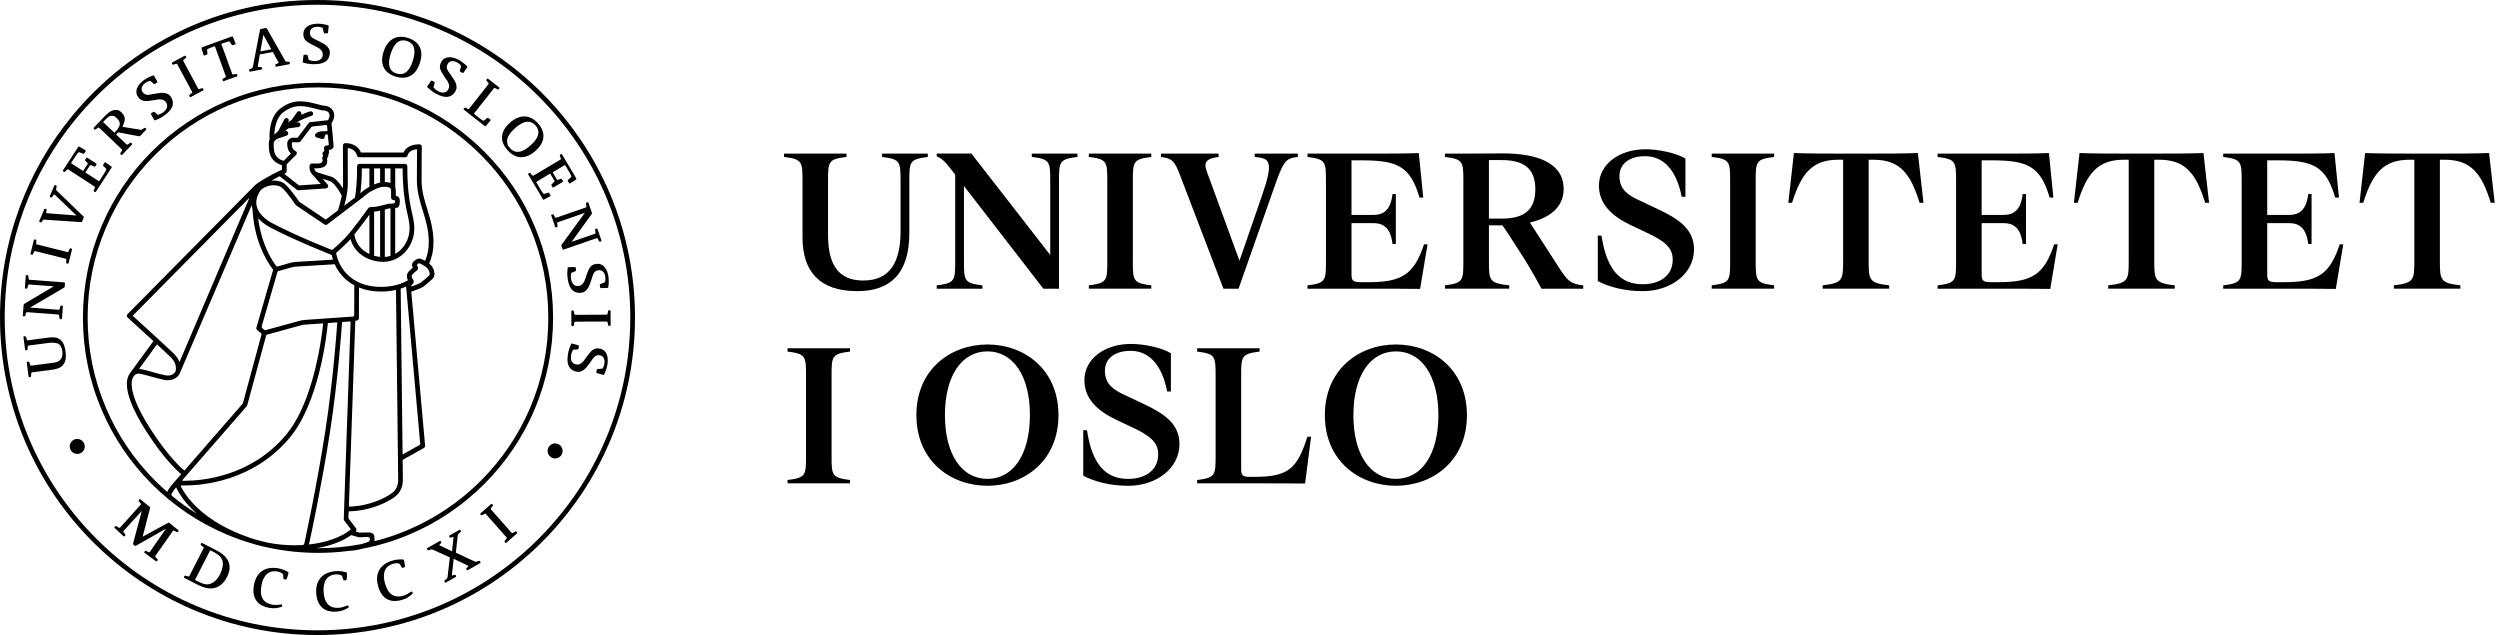
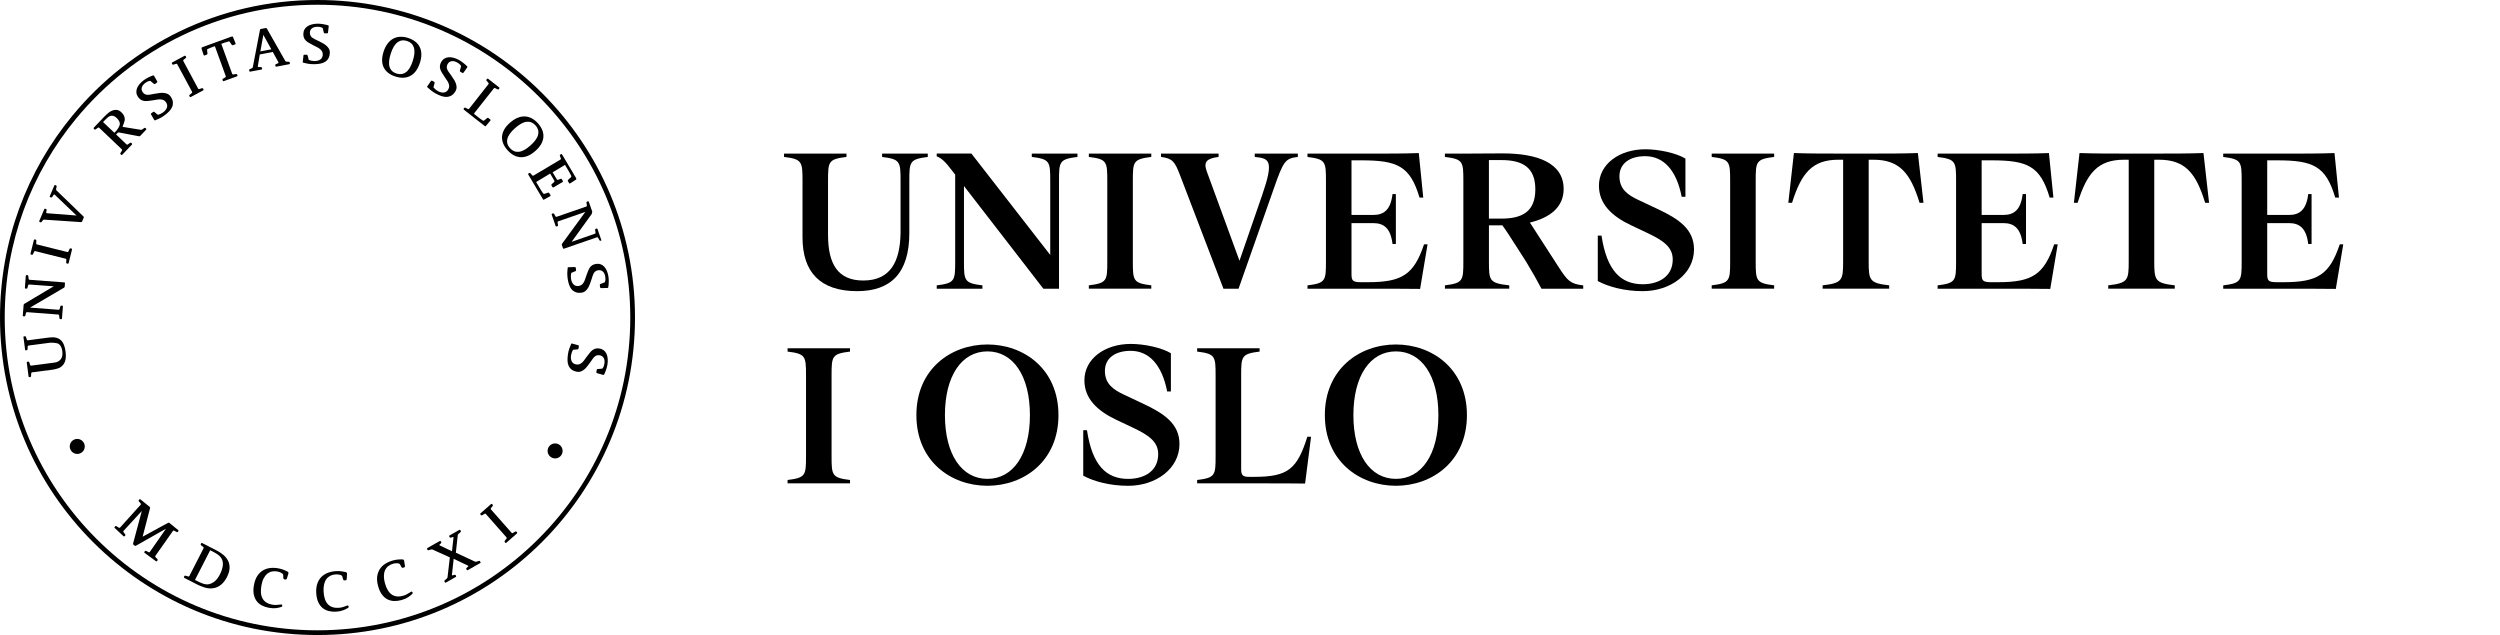
<svg xmlns="http://www.w3.org/2000/svg" id="Layer_1" data-name="Layer 1" version="1.1" viewBox="0 0 911.89 231.63">
  <defs>
    <style>
      .cls-1 {
        fill: #000;
        stroke-width: 0px;
      }
    </style>
  </defs>
  <g id="Segl">
    <g>
      <path class="cls-1" d="M0,115.82c0-27.98,9.92-53.65,26.44-73.67h0C47.68,16.41,79.83,0,115.8,0h0c63.97,0,115.81,51.86,115.82,115.82h0c0,63.95-51.85,115.81-115.82,115.81h0c-63.95,0-115.8-51.85-115.8-115.81h0ZM1.72,115.82c0,31.51,12.77,60.02,33.42,80.67h0c20.65,20.65,49.16,33.42,80.66,33.42h0c31.51,0,60.03-12.77,80.68-33.42h0c20.65-20.65,33.42-49.16,33.42-80.67h0c0-31.5-12.77-60.02-33.42-80.67h0C175.83,14.5,147.31,1.73,115.8,1.73h0C80.36,1.73,48.7,17.89,27.77,43.25h0C11.49,62.98,1.72,88.26,1.72,115.82h0Z" />
      <g>
        <path class="cls-1" d="M25.44,162.8c.02-1.51,1.26-2.72,2.77-2.7,1.51.02,2.73,1.26,2.71,2.77-.02,1.52-1.26,2.73-2.77,2.71-1.51-.02-2.72-1.26-2.71-2.78Z" />
        <path class="cls-1" d="M199.74,164.44c.02-1.51,1.26-2.72,2.77-2.7,1.51.02,2.73,1.26,2.71,2.77-.02,1.51-1.26,2.73-2.77,2.71-1.51-.03-2.73-1.27-2.71-2.78Z" />
      </g>
-       <path class="cls-1" d="M195.02,82.55c-4.33-10.22-10.51-19.39-18.39-27.27-7.87-7.86-17.04-14.05-27.25-18.37-10.57-4.46-21.81-6.72-33.37-6.72s-22.81,2.26-33.39,6.72c-10.21,4.32-19.37,10.52-27.26,18.37-7.87,7.88-14.05,17.04-18.36,27.27-4.48,10.56-6.75,21.8-6.75,33.36s2.27,22.83,6.75,33.39c4.31,10.2,10.49,19.38,18.36,27.25,7.88,7.87,17.04,14.06,27.26,18.38,3.2,1.36,6.46,2.5,9.77,3.45.03.01.06.02.09.03,1.66.52,3.35.93,5.05,1.27,6.03,1.32,12.2,1.99,18.48,1.99,3.82,0,7.61-.25,11.35-.74h.03c2.18-.13,3.72-.46,4.73-.77,5.9-1.12,11.68-2.86,17.26-5.22,10.21-4.32,19.38-10.51,27.25-18.38l-.61-.61.61.61c7.88-7.87,14.05-17.05,18.38-27.25,4.46-10.56,6.73-21.8,6.73-33.39s-2.26-22.8-6.72-33.37ZM62.81,180.96c-.13-.11-.35-.47-.24-.75.05-.11.11-.24.18-.36.37-.69.97-1.49,1.48-2.1.89,1.92,3.04,5.63,7.58,9.64-3.14-1.94-6.14-4.08-9-6.43ZM62.1,130.12c1.76,1.72,2.07,3.21,2.08,4.22,0,.41-.06.73-.11.95-.03.11-.05.19-.07.24,0,.01-.01.02-.01.03-.08.12-.77,1.42-2.74,1.42-.3,0-.65-.03-1.03-.11-3.33-.65-6.63-1.94-9.35-2.28-.04-.01-.1,0-.15-.01l6.54-8.97c2.14,1.97,3.99,3.69,4.84,4.51ZM48.4,115.17l42.62-43.1-25.55,59.99c-.38-1-1.05-2.1-2.17-3.18-2.39-2.32-12.24-11.29-14.9-13.71ZM59.88,138.56c.48.09.94.14,1.36.14,1.52.01,2.62-.57,3.3-1.16s.96-1.17.99-1.24h0v-.02s.01-.02.02-.05l.05-.11,26.21-61.3c.06.41.18,1.2.29,1.58.41,6.88,1.99,11.71,3.65,15.41.96,2.14,1.94,3.78,2.7,4.93.38.58.71,1.04.96,1.37.08.11.16.21.22.29l-6.11,21.11c-.1.33.02.7.29.91l1.46,1.16s.18.17.1.49c-.09.32-6.8,25.1-6.8,25.1l-21.32,24.48c-1.58-1.31-6.2-5.59-12.32-15.1-5.33-8.27-6.92-13.49-6.91-16.46,0-1.48.37-2.38.81-2.94l.02-.02.02-.03s.05-.07.08-.1c.49-.54,1.09-.73,1.54-.73.06,0,.11,0,.16.01,2.37.3,5.72,1.58,9.23,2.28ZM105.09,48.34c-.15-.44-.62-.68-1.06-.54.38-.34.75-.66,1.11-.97l3.7-.48c.47-.06.8-.5.74-.97s-.49-.8-.97-.74l-.56.08c1.16-.68,2.34-1.23,3.32-1.63.66-.27,1.22-.48,1.62-.62.4-.13.61-.2.62-.2.46-.13.72-.61.58-1.07-.14-.45-.62-.71-1.07-.58-.03.01-1.47.43-3.33,1.28.27-.39.18-.92-.21-1.2-.39-.27-.93-.18-1.2.21l-1.98,2.81c-.18.12-.36.23-.53.35-.25.18-.53.39-.83.63l.2-.39c.22-.42.05-.94-.37-1.16-.42-.22-.94-.05-1.16.37l-2.17,4.22c-.54.5-1.04.97-1.47,1.38.07-2.25.67-6.22,3.2-8.11,2.48-1.9,4.54-2.31,6.26-2.31,1.01,0,1.9.15,2.69.27.37.05,1.7.37,2.85.66,1.16.3,2.21.57,2.21.58l.22.03c1.27.01,1.9.33,2.24.67.34.34.47.8.48,1.31.01.43-.18.92-.39,1.29-.08.14-.15.24-.21.34l-6.43.71c-.23.03-.45.15-.59.33l-4.05,5.34h-1.98s-.18.03-.18.03c-.08.02-.44.1-.84.43-.41.32-.81.97-.79,1.8-.01,1.61.55,2.71,1.16,3.35.06.07.13.13.19.19l-2.64,2.64c-.41-.11-1.08-.34-1.7-.78-.8-.56-1.53-1.39-1.77-2.84-.13-.84-.18-1.53-.18-2.08,0-.58.05-1,.11-1.3.01-.01.02-.01.03-.02,0,0,.39-.38.99-.96l3.64-1.24c.41-.17.65-.66.5-1.11ZM118.26,54.92s.01.27-.21.4c-.23.13-.38.35-.43.61-.04.26.07.5.21.71.03.05.04.16-.02.27-.06.1-.17.3-.17.3-.12.21-.15.46-.07.69v.03c.04.1.1.38.1.68,0,.17-.13.65-.47.79-.32.14-.86.25-1.58.27l-1.82-.04c-.42-.01-.79.29-.86.7-.01.04-.05.27-.05.63,0,.47.07,1.18.45,1.9.14.28.35.55.6.8,0,0,0,.01.01.01h0l3.06,3.43-7.94.54-5.41-4.23c.27-.13.42-.21.42-.21.29-.14.48-.44.48-.77v-2.5l3.47-3.48c.21-.21.3-.53.23-.82-.08-.3-.3-.53-.59-.61h0c-.16-.11-1.2-.44-1.23-2.57.01-.35.1-.39.17-.48.03-.02.06-.04.08-.06l2.26-.02c.27,0,.52-.13.68-.34,0,0,3.61-4.78,3.86-5.08.25-.31.63-.34.63-.34l4.89-.53s.25-.01.29.29c.04.45.09,1,.15,1.6.01.25-.15.34-.25.35-.62.02-1.27.04-1.96.06-.72.03-1.51.36-2.03.8-.39.32-.4.93-.04,1.28.2.19.63.26,1.1.4.59.18,1.25.4,1.58.3.42-.14.58-.51.61-.92.03-.45.3-.77.76-.77.19,0,.31.16.33.32.09.86.24,1.94.3,2.56.03.3.05.58.07.82.01.31-.26.33-.4.35-.29.04-.51.04-.51.05-.23.01-.45.11-.6.29-.16.17-.23.4-.22.63l.07.91ZM108.28,69.22c.15.12.34.18.53.18h.06l10.02-.68c.33-.02.62-.23.74-.54.13-.3.06-.65-.15-.9l-1.8-2.02c1.05.32,1.95.6,2.65.81.54.14,1.52,1,2.35,2.13.79,1.03,1.51,2.25,1.99,3.24-.35,1.78-.86,3.53-1.4,5.29l-4.44,3.37-9.67-6.51c-.49-.72-2.74-4-4.9-6.17-1.15-1.13-2.77-1.58-4.39-1.58-.3,0-.6.02-.9.05.42-.23.85-.46,1.26-.68.63-.33,1.24-.65,1.77-.93l6.28,4.94ZM99.85,67.57c1.32,0,2.49.38,3.18,1.07,1.12,1.12,2.33,2.64,3.24,3.88.92,1.24,1.54,2.17,1.54,2.18.06.1.14.18.24.24l10.32,6.95c.31.21.71.2,1-.03l13.14-9.99.06-.05s.29-.26.67-.58c.38-.32.86-.7,1.15-.88.68-.45,3.58-2.17,5.43-2.22.16-.01.32-.01.47-.01.89-.01,1.54.15,1.87.37.31.22.45.4.48,1.05,0,1.05.02,2.6.02,2.6,0,.42.3.7.71.77.32,0,.76.09.76.59,0,.57-.39.65-.57.68-.31.04-.61.08-.73.09h-.81l-.22.03s-1.11.29-2.3.57c-.59.14-1.21.29-1.71.39-.25.05-.47.1-.64.13-.08.01-.15.02-.2.03-.05.01-.06,0-.06.01-.76,0-1.94.13-1.96.13-.24.03-.47.16-.61.36,0,.01-1.46,2.07-3.28,4.5s-4.03,5.25-5.44,6.66-2.68,2.58-3.53,3.32c-.26.23-.49.42-.68.58-.1.08-.33.19-.58.09-1.26-.52-3.95-1.6-7.19-2.98-4.52-1.93-10.12-4.44-14.36-6.71-.84-.43-2.34-1.35-3.58-2.66-.13-.14-.26-.29-.39-.44-.04-.05-.08-.1-.12-.14-.1-.12-.19-.24-.28-.35-.07-.09-.13-.19-.2-.28-.06-.08-.11-.16-.16-.25-.06-.09-.12-.19-.18-.29-.02-.04-.04-.08-.07-.12-.12-.21-.22-.42-.31-.64-.01-.03-.03-.06-.04-.09-.05-.13-.1-.26-.14-.39h0c-.08-.24-.14-.48-.19-.72-.02-.1-.04-.21-.06-.31-.01-.08-.02-.16-.03-.24-.02-.2-.04-.4-.04-.61,0-.14.01-.27.02-.41.01-.11.02-.23.04-.35v-.06c.04-.28.1-.56.18-.85h0c.05-.17.1-.35.17-.53,0-.01.01-.02.01-.03.06-.16.13-.34.2-.51.01-.02.02-.05.03-.07.07-.16.15-.32.24-.48.02-.03.04-.07.06-.11.11-.19.22-.39.34-.59h0c.78-1.33,3.03-2.32,5.09-2.3ZM126.83,54.44c0-.38.13-.44.2-.43,1.31.21,2.03.78,2.49,1.32.28.34.45.69.55.94.05.13.08.23.1.3.01.03.01.06.02.07h0c.07.41.43.72.85.72h16.8c.43,0,.79-.31.85-.73.02-.08.15-.63.69-1.14.45-.42,1.19-.88,2.53-1.05.18-.04.21.14.21.3,0,1.78-.06,5.49-.06,10.87,0,4.38,1.13,7.92,2.21,11.42,1.09,3.51,2.13,6.98,2.13,11.42,0,2.37-.45,4.64-1.33,6.7-.77-.43-1.42-.69-1.78-.79-.12-.03-.24-.05-.36-.05-.68.03-1.12.33-1.55.63-.42.34-.75.58-.99,1.12-.07.18-.1.36-.1.53.01.47.17.79.29,1.04-.18.15-.39.32-.6.51-.28.25-.57.52-.82.81s-.48.56-.62.98c-.08.26-.13.53-.13.81,0,.53.15,1.01.39,1.5-2.61,1.51-5.88,2.4-9.82,2.41-5.75,0-9.86-1.98-12.6-4.84-2.03-2.14-3.29-4.8-3.8-7.56.85-.72,2.34-2.03,4.23-3.92.32-.32.67-.7,1.04-1.12.61,2.16,1.82,3.96,3.4,5.3,2.21,1.88,5.1,2.89,8.09,2.98.05.01.11.02.16.02.02,0,.05,0,.07-.01.07,0,.14.01.21.01,6.47-.02,11.32-5.75,11.33-12.09,0-2.85-.67-4.84-1.29-7.91-.63-3.08-1.25-7.36-1.25-14.89,0-.23-.09-.45-.25-.61-.16-.16-.38-.25-.61-.25h-16.59c-.23,0-.45.09-.61.25-.16.16-.25.38-.25.61,0,5.39-.35,8.86-.79,11.44l-3.9,2.96c.31-1.12.59-2.26.81-3.42.02-.05.02-.1.03-.15.28-1.5.45-3.04.46-4.63,0-5.7-.02-10.22-.04-12.38ZM150.75,102.11c-.47-.66-.62-1.1-.61-1.39,0-.1.01-.19.05-.3h0c.07-.16.58-.71,1.04-1.1.46-.41.88-.72.88-.72.24-.15.4-.54.38-.77-.01-.34-.1-.46-.16-.6-.06-.12-.12-.23-.17-.32-.06-.13-.1-.42.16-.67.29-.3.71-.18.79-.14.32.13.84.37,1.35.67.75.44,1.51,1.05,1.78,1.57.28.48.51,1.12.5,1.55,0,.29-.12.5-.26.66-.28.32-2.81,2.44-3.07,2.6-.27.19-1.35.65-2.27.99-.27.1-.53.19-.76.28-.32.13-.37-.08-.37-.08,0,0-.06-.19.06-.31.15-.12.29-.25.43-.4.15-.2.38-.39.41-.93.03-.18-.03-.41-.16-.59ZM153.28,161.9s.03.25-.17.37c-.2.11-6.26,3.51-6.26,3.51l-.7-60.5c.69-.22,1.35-.48,1.98-.77l5.15,57.39ZM125.55,189.87s2.23,2.89,2.32,3.02c.09.13.02.28-.04.33-3.38,2.76-8.86,4.69-15.13,5.38.99-4.55,4.79-22.48,7.62-40.74,2.91-18.82,4.2-36.69,4.45-40.41,0,0,2.26-.15,2.66-.19.39-.04.44.19.44.43-.01.24-2.48,71.6-2.48,71.6-.02.23.04.42.16.58ZM95.51,118.85s5.6-19.36,5.68-19.62c.07-.26.33-.33.33-.33,0,0,4.1-1.15,4.75-1.36s1.73-.29,1.73-.29l14.09-.86c.74,1.65,1.75,3.21,3.05,4.58,1.14,1.21,2.51,2.26,4.09,3.11,0,0-.03,10.72-.03,10.92s-.1.43-.55.47c-.45.04-14.17.99-17.59,1.24-.49.03-1.07.12-1.59.26-.52.15-12.47,3.42-12.47,3.42,0,0-.41.06-.61-.09-.2-.16-.31-.25-.68-.54-.37-.3-.2-.91-.2-.91ZM100.81,97.11c-1.36-1.87-5.32-7.41-6.66-17.52.09.11.19.21.28.31,1.43,1.5,3.06,2.5,4.03,3,8.63,4.62,22.48,10.08,22.5,10.09.01,0,.02,0,.03.01.12.58.28,1.14.47,1.71l-13,.79s-1.53.07-2.63.38c-1.33.37-4.37,1.24-4.57,1.31-.26.07-.41-.02-.45-.08ZM129.6,117.03l.63-.13c.4-.08.69-.44.69-.84l.03-11.17c2.3.93,4.97,1.46,8.01,1.46h.03c1.95,0,3.77-.22,5.45-.6l.8,69.21v.21c.01.71-.18,3.19-2.21,4.65-2.52,1.84-8.16,4.77-15.78,4.97l2.35-67.76ZM129.26,85.51c2.01-2.47,4.23-5.5,5.48-7.22v14.37c-.86-.4-1.66-.9-2.36-1.5-1.63-1.39-2.77-3.26-3.12-5.65ZM136.46,93.29v-16.13c.15-.01.3-.01.42-.01.35-.01.71-.09,1.26-.2.16-.04.33-.07.51-.11v16.86c-.75-.08-1.48-.21-2.19-.41ZM140.37,93.72v-17.3c.79-.19,1.48-.37,1.74-.43h.32v17.35c-.66.21-1.34.34-2.06.38ZM145.72,72.51c-.1-.31-.29-.77-.88-.97-.15-.04-.32-.09-.47-.12,0-.54-.01-1.3-.01-1.89.01-.41-.06-.81-.2-1.17v-6.93h2.7c.04,7.1.67,11.32,1.28,14.38.65,3.19,1.26,5.02,1.25,7.57,0,2.74-1.05,5.35-2.79,7.26-.71.79-1.54,1.45-2.45,1.96v-16.75c.06-.01.13-.02.18-.02.08-.01.16-.02.21-.02h.07c.32,0,.55-.16.66-.27.37-.41.36-.65.46-.98.07-.32.1-.68.11-1.04,0-.35-.02-.67-.12-1.01ZM142.43,61.43v5.29c-.62-.23-1.31-.31-2.06-.32v-4.97h2.06ZM138.65,61.43v5.14c-.75.16-1.5.42-2.19.72v-5.86h2.19ZM134.74,61.43v6.72c-.58.32-1.02.6-1.27.75-.78.49-1.83,1.43-2.03,1.61h0c.3-2.29.52-5.18.55-9.08h2.75ZM66.57,175.07c.22-.25,23.43-26.9,23.43-26.9.09-.1.15-.21.18-.34,0,0,6.87-25.35,6.92-25.52.05-.18.23-.23.23-.23,0,0,12.18-3.33,12.64-3.47.47-.13,1.14-.19,1.14-.19l6.76-.47c-.08.79-.22,2.06-.44,3.69-1.15,8.57-4.66,27.05-13.22,37.12-12.75,15.07-30.4,16.61-37.01,16.61h-.42c-.26,0-.43-.05-.21-.3ZM66.15,177.07c.31.01.66.01,1.04.01,6.84,0,25.05-1.57,38.32-17.21,10.92-12.97,13.66-37.71,14.09-42.04l3.42-.24c-.12,1.77-.42,5.97-.96,11.64-.71,7.61-1.83,17.85-3.46,28.38s-3.59,20.97-5.14,28.77c-1.15,5.77-2.07,10.09-2.47,11.95-.04.17-.25.48-.65.48-.95,0-1.9.09-2.87.08-3.14,0-6.39-.29-9.59-.91-1.68-.37-3.34-.78-4.99-1.26-11.87-3.74-18.76-9.03-22.69-13.31-1.97-2.15-3.2-4.06-3.93-5.42-.12-.22-.22-.42-.31-.61-.09-.19.02-.31.19-.31ZM115.64,199.93c4.92-.85,9.27-2.46,12.45-4.75l2.71.78c.1.03.2.04.3.04,0,0,2.52-.14,2.73-.15.72-.04,1.04.38,1.04.53s.02.34.02.34c0,0,.03.45-.26.74-.27.27-2.21.8-2.92,1.03-5.14.97-10.38,1.47-15.7,1.47-.12-.02-.25-.03-.37-.03ZM193.43,148.62c-4.25,10-10.29,18.98-18.02,26.71-7.72,7.71-16.7,13.77-26.7,18.01-3.94,1.67-7.97,3.02-12.07,4.05l-.1-1.67c0-1.01-1.14-1.51-1.77-1.51l-3.61.06s-1.11-.27-1.25-.31-.1-.18-.08-.21c.25-.31.27-.75.02-1.07l-2.76-3.6.09-2.56c8.1-.2,14.07-3.27,16.85-5.3,2.74-2.03,2.91-5.12,2.92-6.04,0-.13,0-.22-.01-.26l-.08-7.18s.05-.02.08-.03h0l7.68-4.31c.3-.17.46-.49.44-.83l-5.04-56.18c.22-.07.93-.32,1.74-.62.98-.38,2.02-.78,2.63-1.18.55-.39,2.86-2.33,3.42-2.91.49-.52.67-1.19.67-1.78-.01-.92-.36-1.75-.72-2.4-.32-.55-.75-1-1.23-1.39,1.06-2.36,1.6-4.97,1.59-7.67,0-4.71-1.13-8.42-2.21-11.93-1.09-3.51-2.14-6.83-2.14-10.91,0-7.57.08-12.07.08-12.08,0-.23-.09-.45-.25-.62-.16-.17-.38-.26-.61-.26-2.54-.01-4.12.83-4.99,1.77-.41.44-.65.87-.81,1.23h-15.54c-.15-.39-.41-.89-.83-1.4-.84-1.04-2.42-2.04-4.88-2.03-.23,0-.45.09-.61.26-.16.16-.25.38-.25.61,0,.01.05,5.71.05,13.7,0,.63-.03,1.25-.08,1.87-.32-.5-.66-1-1.02-1.48-.96-1.23-1.97-2.32-3.22-2.73-1.12-.34-2.79-.86-4.75-1.46-.72-.23-1.01-.55-1.22-.92-.12-.21-.18-.45-.22-.67l.95.02h.05c.86-.03,1.59-.14,2.22-.4.62-.25,1.18-.71,1.39-1.4.11-.35.14-.69.14-.99,0-.34-.04-.63-.09-.85l.41-.72c.13-.23.15-.51.05-.75.19-.17.29-.43.27-.69l-.06-.88s.08-.02.13-.02c.26-.05.53-.11.82-.24.14-.07.29-.15.45-.31.16-.15.33-.44.33-.77,0-.23-.05-.78-.13-1.65-.19-2.12-.52-5.72-.63-6.84.35-.47.96-1.44.98-2.71,0-.81-.23-1.77-.98-2.52-.72-.73-1.85-1.16-3.35-1.18-.67-.18-4.14-1.1-5.15-1.25-.75-.11-1.75-.28-2.93-.28-2.01-.01-4.55.53-7.31,2.67-3.57,2.81-3.86,7.84-3.88,10.07,0,.43.01.77.03.96-.12.36-.3,1.1-.3,2.28,0,.65.05,1.43.2,2.35.35,2.23,1.73,3.58,2.95,4.28.62.36,1.2.57,1.64.7v1.64c-.68.34-4.97,2.23-9.1,5.07-.09.08-.43.27-.75.64-.01.01-.02.01-.03.02l-46.43,46.95c-.16.16-.25.39-.25.63.01.23.11.46.28.61.01.01,3.2,2.91,6.74,6.15.88.81,1.79,1.63,2.67,2.44l-8.51,11.67c-.72.91-1.18,2.24-1.17,4,.01,3.56,1.77,8.97,7.18,17.4,6.17,9.59,10.89,14.01,12.64,15.46l-2.25,2.58c-.08.08-.8.84-1.54,1.83-.39.51-.78,1.08-1.09,1.66-.08.14-.15.28-.21.43-1.52-1.32-3-2.69-4.44-4.13-7.71-7.72-13.77-16.7-17.99-26.71-4.39-10.34-6.61-21.35-6.61-32.71s2.22-22.33,6.61-32.69c4.23-10.02,10.28-19,17.99-26.72,7.73-7.71,16.7-13.77,26.71-18.01,10.37-4.37,21.36-6.59,32.71-6.59s22.34,2.21,32.7,6.59c10.01,4.24,18.99,10.3,26.7,18.01s13.77,16.7,18.02,26.72c4.37,10.36,6.59,21.36,6.59,32.69.03,11.37-2.19,22.38-6.56,32.72Z" />
      <g>
        <path class="cls-1" d="M17.79,123.12c.99-.13,1.84-.12,2.54.03.71.15,1.31.44,1.8.87s.88,1.01,1.17,1.73c.29.71.5,1.58.63,2.59.11.86.12,1.67.04,2.4-.09.73-.31,1.38-.66,1.94s-.83,1.02-1.45,1.39c-.62.36-2.09.67-2.09.67-.14.03-.37.07-.51.09l-7.6.99c-.14.02-.26.15-.27.29l-.06,1.12c-.01.14-.13.28-.27.3l-.34.04c-.14.02-.27-.08-.29-.22l-.67-5.12c-.02-.14.08-.27.23-.29l.33-.04c.14-.02.29.08.34.21l.35,1.05c.04.14.2.23.34.21l8.5-1.11c1.04-.14,1.82-.55,2.34-1.26.52-.7.7-1.67.54-2.89-.17-1.27-.6-2.15-1.3-2.64-.7-.49-2.81-.48-2.81-.48-.14,0-.38.02-.52.04l-7.72,1.01c-.14.02-.27.15-.27.29l-.07,1.12c-.01.15-.13.28-.27.3l-.33.04c-.14.02-.27-.08-.29-.23l-.6-4.59c-.02-.14.08-.27.22-.29l.34-.04c.14-.02.29.08.34.21l.35,1.07c.04.13.2.23.34.21l7.65-1.01Z" />
        <path class="cls-1" d="M8.62,111.22c0-.14.12-.32.24-.39l10.73-6.4-8.98-.66c-.14-.01-.29.09-.33.23l-.29,1.06c-.04.14-.19.24-.33.23l-.34-.02c-.14-.01-.25-.14-.24-.28l.33-4.41c.01-.14.14-.25.28-.24l.34.03c.14.01.27.14.29.28l.13,1.12c.02.14.15.27.29.28l12.72.96c.14.01.25.14.24.28l-.1,1.25c-.01.14-.12.32-.24.39l-12.4,7.27,10.45.79c.14.01.29-.09.33-.23l.29-1.06c.04-.14.18-.24.33-.23l.34.02c.14.01.25.13.24.28l-.34,4.42c-.01.14-.14.25-.28.24l-.34-.03c-.14-.01-.27-.14-.29-.28l-.13-1.11c-.02-.14-.15-.27-.29-.28l-11.43-.87c-.14-.01-.29.09-.33.23l-.29,1.08c-.04.14-.18.24-.33.23l-.34-.02c-.14-.01-.25-.14-.24-.28l.31-3.88Z" />
        <path class="cls-1" d="M13.02,87.4c.14.04.25.18.24.32l-.06,1.1c-.01.14.1.29.24.33l11.13,2.78c.14.04.3-.04.36-.17l.46-1c.06-.13.22-.21.36-.17l.33.08c.14.04.23.18.19.32l-1.25,5.01c-.04.14-.18.22-.31.19l-.33-.08c-.14-.03-.25-.18-.24-.32l.06-1.1c.01-.14-.1-.29-.24-.32l-11.13-2.78c-.14-.04-.3.04-.36.17l-.47,1c-.06.13-.22.21-.36.17l-.33-.09c-.14-.03-.22-.17-.19-.31l1.25-5.01c.04-.14.18-.22.32-.19l.33.07Z" />
        <path class="cls-1" d="M30.46,78.96c.1.1.14.29.08.42l-.6,1.42c-.06.13-.22.23-.36.22l-13.51-.91c-.14-.01-.33.08-.41.19l-.5.68c-.09.12-.26.17-.39.11l-.31-.13c-.13-.05-.19-.21-.14-.34l1.85-4.35c.06-.13.21-.19.34-.14l.31.13c.13.05.22.22.19.36l-.16.87c-.02.14.07.26.21.28l10.85.84-7.97-7.62c-.1-.1-.25-.08-.34.04l-.6.88c-.08.12-.25.17-.39.12l-.31-.13c-.13-.06-.19-.21-.14-.34l1.67-3.92c.06-.13.21-.19.34-.14l.31.13c.13.06.22.22.19.36l-.21,1.02c-.03.14.03.34.13.43l9.87,9.52Z" />
        <path class="cls-1" d="M57.59,41.89c.33-.09.66-.21,1.01-.38.35-.16.64-.33.86-.49.78-.58,1.26-1.19,1.45-1.85s.05-1.3-.41-1.93c-.27-.37-.59-.63-.95-.77-.36-.14-.74-.21-1.14-.22-.4-.01-.82.03-1.25.11s-.86.15-1.29.22c-.65.09-1.23.16-1.76.23s-1.01.08-1.44.02c-.44-.05-.84-.18-1.21-.39-.37-.21-.72-.54-1.05-.99-.36-.49-.58-1.01-.65-1.54s-.01-1.07.17-1.6c.19-.54.5-1.07.93-1.59.44-.52.98-1.02,1.62-1.5.24-.18.51-.36.82-.53.3-.18.61-.34.93-.5.32-.15.63-.3.94-.43s.6-.22.6-.22c.14-.04.28-.05.31-.02.04.03.12.16.19.28l1.09,1.91c.07.13.03.3-.08.38l-.72.53c-.11.08-.3.08-.41-.01l-1.33-1.12c-.23,0-.51.07-.83.19-.32.12-.66.32-1.03.6-.67.5-1.08,1.04-1.25,1.65-.16.6-.04,1.18.36,1.73.26.35.54.59.84.73.3.13.62.2.96.2s.7-.03,1.06-.11c.37-.08.75-.15,1.14-.22.54-.07,1.1-.16,1.69-.27.58-.1,1.15-.14,1.71-.12.55.02,1.07.14,1.56.34.49.2.9.56,1.26,1.08.45.67.7,1.31.76,1.92.06.61-.02,1.19-.25,1.75-.22.55-.58,1.09-1.07,1.61-.49.52-1.07,1.02-1.72,1.5-.59.44-1.21.81-1.86,1.13s-1.49.66-1.49.66c-.13.05-.27.07-.3.04s-.12-.16-.19-.28l-1.1-1.9c-.07-.13-.04-.3.08-.38l.72-.53c.11-.09.3-.08.41.01l1.31,1.07Z" />
        <path class="cls-1" d="M67.87,20.75c.07.13.03.3-.08.4l-.86.69c-.11.09-.15.27-.08.39l5.43,10.11c.07.13.24.19.37.15l1.05-.33c.14-.04.3.02.37.15l.16.3c.07.13.02.28-.11.35l-4.55,2.44c-.13.07-.28.02-.35-.11l-.16-.3c-.07-.12-.03-.3.08-.39l.85-.7c.11-.09.15-.26.08-.39l-5.43-10.1c-.07-.13-.23-.2-.37-.15l-1.05.33c-.14.04-.3-.03-.37-.15l-.16-.3c-.07-.13-.02-.29.11-.35l4.55-2.45c.13-.07.29-.02.35.11l.17.3Z" />
        <path class="cls-1" d="M73.52,17.45c.03-.08.17-.19.3-.24l10.61-3.86c.14-.05.3-.07.37-.05.07.02.17.15.22.28l.91,2.27c.05.13-.01.28-.15.33l-.85.31c-.14.05-.31-.01-.39-.13l-.75-1.11c-.08-.12-.26-.18-.39-.14l-1.11.33c-.14.04-.36.11-.49.16l-1.08.39,3.98,10.97c.05.13.21.23.35.2l1.09-.17c.14-.02.3.07.35.2l.12.32c.05.14-.02.28-.16.33l-4.85,1.76c-.14.05-.29-.02-.33-.16l-.12-.32c-.05-.13.01-.3.13-.37l.95-.57c.12-.07.18-.24.13-.38l-3.99-10.97-1.08.4c-.14.05-.35.14-.49.19l-1.06.46c-.13.06-.23.22-.21.36l.14,1.33c.02.14-.08.3-.22.35l-.85.31c-.14.05-.28-.02-.33-.16l-.73-2.25c-.04-.11-.05-.29-.02-.37Z" />
        <path class="cls-1" d="M99.5,18.95l-4.74.9-.73,4.34c-.02.14.07.26.22.26l.98.02c.14,0,.28.12.31.26l.06.33c.02.14-.07.28-.21.3l-4.15.78c-.14.02-.28-.07-.3-.21l-.06-.33c-.03-.14.06-.3.19-.36l.85-.36c.13-.06.26-.22.29-.36l2.62-13.64c.03-.14.17-.28.3-.31l1.82-.34c.14-.02.31.05.38.18l6.75,11.86c.07.12.25.23.39.23l.9.03c.15,0,.28.12.31.26l.06.33c.03.14-.07.28-.21.3l-4.75.9c-.14.02-.28-.07-.31-.21l-.06-.33c-.03-.14.06-.3.19-.36l.85-.36c.13-.05.18-.2.12-.33l-2.07-3.78ZM96.06,12.71l-1.09,6.03,4-.75-2.91-5.28Z" />
        <path class="cls-1" d="M112.63,21.87c.31.12.66.22,1.04.29s.71.11.98.11c.97,0,1.72-.21,2.27-.63.54-.42.81-1.01.81-1.79,0-.46-.11-.86-.31-1.18-.21-.33-.47-.61-.79-.86s-.68-.46-1.08-.65c-.39-.19-.79-.39-1.17-.59-.57-.31-1.09-.59-1.56-.85-.46-.26-.86-.53-1.18-.83s-.57-.64-.74-1.03c-.17-.39-.26-.86-.26-1.42,0-.61.13-1.16.38-1.63.26-.47.62-.87,1.09-1.19s1.03-.57,1.69-.73c.66-.17,1.39-.25,2.2-.26.3,0,.62.02.97.06s.7.09,1.04.15c.35.06.69.13,1.01.21.33.08.61.18.61.18.13.05.26.12.27.16.01.05.01.2-.01.34l-.26,2.18c-.02.14-.15.26-.29.26h-.89c-.14,0-.29-.11-.32-.25l-.42-1.69c-.19-.14-.45-.25-.78-.33-.33-.09-.72-.13-1.19-.13-.83,0-1.49.2-1.98.59-.49.39-.73.93-.73,1.61,0,.44.09.8.25,1.08s.38.53.66.73c.27.2.58.38.92.54.34.16.69.32,1.05.5.48.26.98.52,1.52.78.53.26,1.01.57,1.44.91.43.35.78.74,1.06,1.19.27.45.4.99.37,1.61-.04.81-.21,1.47-.52,2s-.72.95-1.23,1.26c-.51.32-1.12.54-1.82.66-.7.13-1.46.19-2.28.19-.74,0-1.46-.06-2.17-.18-.71-.13-1.59-.35-1.59-.35-.14-.04-.26-.1-.26-.15-.01-.04,0-.2.02-.34l.24-2.18c.02-.14.15-.26.29-.26h.89c.14,0,.29.11.32.25l.44,1.66Z" />
        <path class="cls-1" d="M149.69,27.67c-1.56.84-3.4.91-5.53.22-1.03-.33-1.89-.78-2.6-1.34s-1.24-1.22-1.61-1.98-.56-1.62-.57-2.58.17-2,.53-3.13c.38-1.18.87-2.17,1.48-2.96.6-.79,1.29-1.39,2.06-1.81.77-.41,1.62-.64,2.54-.67.92-.04,1.89.11,2.9.43,1.01.33,1.87.77,2.59,1.33.71.56,1.26,1.23,1.63,2s.57,1.64.58,2.61c.02.96-.16,2.02-.53,3.16-.76,2.31-1.91,3.89-3.47,4.72ZM150.98,17.37c-.38-1.2-1.21-2-2.49-2.42-1.3-.42-2.45-.27-3.46.45-1,.72-1.84,2.09-2.49,4.12-.67,2.05-.81,3.67-.44,4.87.37,1.2,1.21,2,2.5,2.42,1.3.42,2.45.27,3.46-.45,1.01-.72,1.84-2.09,2.49-4.12.66-2.05.8-3.67.43-4.87Z" />
        <path class="cls-1" d="M158.1,31.88c.22.26.47.51.77.76s.57.44.81.57c.85.46,1.61.64,2.29.53.68-.1,1.2-.5,1.57-1.18.22-.41.32-.8.3-1.19-.02-.38-.12-.76-.28-1.13-.17-.37-.37-.73-.63-1.08-.26-.36-.5-.71-.74-1.08-.35-.55-.67-1.05-.95-1.5s-.49-.88-.63-1.3c-.14-.42-.19-.83-.15-1.26.04-.42.19-.88.45-1.37.29-.54.67-.96,1.12-1.24.45-.29.96-.47,1.53-.52.57-.06,1.18,0,1.84.17s1.34.45,2.05.83c.26.14.54.31.82.52.29.2.57.41.84.63.28.22.54.45.79.67.25.23.45.45.45.45.1.11.17.23.15.27-.01.04-.09.18-.17.29l-1.27,1.79c-.08.12-.26.16-.38.09l-.78-.43c-.13-.07-.2-.24-.16-.38l.45-1.68c-.1-.21-.28-.43-.52-.67-.25-.23-.57-.46-.98-.68-.73-.39-1.4-.54-2.02-.43-.62.11-1.09.46-1.41,1.06-.21.38-.31.74-.3,1.07.01.33.08.65.22.96s.33.61.55.92c.23.3.45.61.68.94.29.45.61.93.95,1.41.34.49.62.99.83,1.5s.33,1.03.35,1.55c.02.53-.13,1.06-.45,1.6-.42.69-.89,1.19-1.42,1.5s-1.09.48-1.69.51-1.24-.07-1.91-.29c-.67-.23-1.37-.53-2.09-.92-.65-.35-1.25-.75-1.81-1.2s-1.23-1.07-1.23-1.07c-.11-.1-.18-.21-.16-.26.02-.04.1-.17.18-.29l1.26-1.8c.08-.11.25-.15.38-.09l.78.42c.13.07.2.24.16.38l-.44,1.65Z" />
        <path class="cls-1" d="M172.99,41.28c-.09.11-.07.28.04.37l1.76,1.38c.11.09.3.23.42.31l.94.65c.12.08.31.07.42-.02l1.15-.93c.11-.09.3-.09.41,0l.72.56c.11.09.13.25.04.36l-1.52,1.81c-.09.11-.21.24-.26.28-.05.05-.19.01-.3-.08l-7.63-5.98c-.11-.09-.13-.25-.04-.37l.21-.26c.09-.11.27-.15.39-.09l.98.5c.13.07.3.03.39-.09l7.08-9.02c.09-.11.08-.29-.01-.4l-.72-.83c-.09-.11-.1-.29-.01-.4l.21-.26c.09-.11.25-.14.37-.05l4.05,3.17c.11.09.13.25.05.37l-.21.27c-.09.11-.26.15-.39.09l-.98-.5c-.13-.07-.31-.03-.39.09l-7.17,9.07Z" />
        <path class="cls-1" d="M189.93,57.34c-1.77-.08-3.39-.95-4.87-2.63-.71-.81-1.23-1.63-1.55-2.47-.32-.84-.45-1.68-.38-2.53s.35-1.68.82-2.51c.48-.83,1.16-1.64,2.05-2.42.93-.82,1.86-1.42,2.78-1.8.92-.38,1.82-.55,2.69-.51.87.04,1.71.28,2.53.72.81.44,1.57,1.05,2.27,1.85.7.8,1.22,1.62,1.55,2.46.33.85.45,1.7.38,2.55-.07.86-.35,1.7-.83,2.54-.48.84-1.17,1.65-2.07,2.45-1.81,1.61-3.6,2.38-5.37,2.3ZM196.28,49.13c.29-1.22-.02-2.34-.91-3.35-.9-1.02-1.97-1.48-3.2-1.37-1.23.11-2.65.87-4.24,2.27-1.62,1.43-2.57,2.75-2.86,3.97-.29,1.22.01,2.34.92,3.36.9,1.02,1.97,1.48,3.2,1.37,1.23-.11,2.65-.86,4.24-2.27,1.62-1.43,2.57-2.75,2.85-3.98Z" />
        <path class="cls-1" d="M202.15,66.34c.11-.09.14-.27.07-.39l-1.55-2.64-5.11,3.08,1.67,2.81c.07.12.2.32.28.44l.64.94c.08.12.26.18.39.14l1.4-.46c.13-.04.31.02.38.14l.48.8c.07.12.03.28-.1.35l-2.07,1.14c-.13.07-.28.14-.34.17-.06.02-.18-.06-.25-.18l-5.37-9.04c-.07-.12-.03-.28.09-.36l.29-.17c.12-.07.3-.05.4.06l.73.83c.09.11.27.13.4.06l9.86-5.86c.12-.07.18-.24.14-.38l-.37-1.04c-.05-.14.01-.3.14-.38l.29-.17c.12-.07.28-.03.36.09l5.12,8.62c.07.12.13.28.12.36-.01.07-.11.2-.23.28l-2.06,1.32c-.12.08-.28.04-.35-.08l-.47-.78c-.07-.12-.05-.3.06-.4l1.12-1.05c.1-.1.14-.28.07-.41l-.53-1.03c-.06-.13-.18-.33-.25-.45l-1.51-2.55-4.52,2.7,1.56,2.63c.07.12.24.18.38.13l1.03-.39c.13-.05.3.01.38.14l.39.66c.07.13.03.28-.09.36l-3.33,1.98c-.12.07-.28.03-.36-.09l-.39-.66c-.07-.12-.04-.3.07-.39l.94-.88Z" />
-         <path class="cls-1" d="M33.18,60.23c-.13-.06-.3,0-.38.12l-1.68,2.56,5.02,3.23,1.79-2.74c.08-.12.2-.32.27-.45l.56-.99c.07-.13.05-.31-.05-.41l-1.03-1.05c-.1-.1-.12-.28-.04-.4l.51-.78c.08-.12.24-.15.36-.07l1.94,1.36c.12.08.25.19.3.23.05.05.03.18-.05.3l-5.74,8.81c-.08.12-.24.15-.36.07l-.28-.18c-.12-.08-.17-.25-.12-.38l.42-1.02c.05-.13,0-.3-.12-.38l-9.61-6.26c-.12-.08-.3-.06-.4.05l-.77.79c-.1.1-.28.12-.4.04l-.28-.18c-.12-.08-.15-.24-.08-.36l5.48-8.4c.08-.12.2-.24.27-.27.07-.03.23.01.35.09l2.1,1.27c.12.07.16.23.08.35l-.5.76c-.08.12-.25.18-.39.13l-1.44-.53c-.13-.05-.31,0-.4.12l-.69.93c-.09.12-.22.31-.3.43l-1.63,2.48,4.42,2.87,1.67-2.56c.08-.12.06-.3-.05-.39l-.8-.76c-.1-.1-.12-.28-.05-.4l.42-.64c.08-.12.24-.16.36-.08l3.25,2.12c.12.08.16.24.08.36l-.42.65c-.08.12-.25.17-.38.11l-1.21-.55Z" />
-         <path class="cls-1" d="M215.89,77.61c.05.13.02.34-.07.46l-7.32,10.14,8.52-2.97c.13-.05.23-.2.21-.34l-.16-1.09c-.02-.14.07-.3.21-.34l.32-.11c.14-.05.29.03.33.16l1.45,4.18c.05.14-.03.29-.16.33l-.32.11c-.13.05-.3-.01-.38-.14l-.56-.98c-.07-.12-.24-.19-.38-.14l-12.06,4.17c-.14.05-.28-.03-.33-.16l-.41-1.19c-.05-.14-.02-.34.07-.46l8.49-11.61-9.91,3.43c-.14.05-.23.2-.21.34l.16,1.09c.02.14-.07.3-.21.34l-.32.11c-.14.05-.29-.02-.33-.16l-1.45-4.18c-.05-.13.02-.29.16-.33l.32-.11c.13-.05.3.01.37.14l.56.97c.07.12.24.19.38.14l10.84-3.75c.14-.05.23-.2.21-.34l-.16-1.11c-.02-.14.07-.3.21-.34l.32-.11c.14-.04.28.03.33.16l1.28,3.69Z" />
+         <path class="cls-1" d="M215.89,77.61c.05.13.02.34-.07.46l-7.32,10.14,8.52-2.97c.13-.05.23-.2.21-.34l-.16-1.09c-.02-.14.07-.3.21-.34l.32-.11c.14-.05.29.03.33.16l1.45,4.18l-.32.11c-.13.05-.3-.01-.38-.14l-.56-.98c-.07-.12-.24-.19-.38-.14l-12.06,4.17c-.14.05-.28-.03-.33-.16l-.41-1.19c-.05-.14-.02-.34.07-.46l8.49-11.61-9.91,3.43c-.14.05-.23.2-.21.34l.16,1.09c.02.14-.07.3-.21.34l-.32.11c-.14.05-.29-.02-.33-.16l-1.45-4.18c-.05-.13.02-.29.16-.33l.32-.11c.13-.05.3.01.37.14l.56.97c.07.12.24.19.38.14l10.84-3.75c.14-.05.23-.2.21-.34l-.16-1.11c-.02-.14.07-.3.21-.34l.32-.11c.14-.04.28.03.33.16l1.28,3.69Z" />
        <path class="cls-1" d="M208.37,99.54c-.08.32-.12.68-.14,1.07-.02.39-.01.72.03.99.14.95.45,1.67.94,2.15.49.48,1.12.67,1.89.56.46-.07.83-.22,1.13-.48.29-.25.54-.55.74-.9.2-.35.36-.74.49-1.16s.27-.83.42-1.24c.23-.61.44-1.17.63-1.66.19-.5.41-.92.66-1.29.25-.36.56-.65.92-.87.36-.22.82-.37,1.37-.45.61-.09,1.16-.04,1.66.15s.95.49,1.33.91c.38.42.7.94.96,1.58.26.63.44,1.35.56,2.14.04.3.07.62.08.96.01.35.01.7,0,1.05-.01.35-.04.7-.07,1.03-.04.34-.09.63-.09.63-.03.14-.08.27-.13.29-.04.02-.2.04-.34.04l-2.2.05c-.14,0-.28-.11-.3-.25l-.13-.88c-.02-.14.07-.3.21-.36l1.61-.64c.11-.21.18-.48.22-.81.04-.34.03-.73-.04-1.2-.12-.82-.4-1.45-.86-1.88s-1.02-.59-1.69-.5c-.43.06-.78.19-1.04.4-.26.2-.47.45-.64.75-.16.3-.3.63-.41.99-.11.36-.22.73-.35,1.1-.19.51-.38,1.05-.56,1.61-.19.56-.42,1.08-.71,1.56-.28.47-.63.88-1.03,1.21-.41.33-.92.53-1.55.59-.8.08-1.49,0-2.05-.24s-1.04-.58-1.42-1.04c-.38-.46-.69-1.03-.91-1.71-.22-.67-.39-1.42-.51-2.23-.1-.73-.14-1.45-.12-2.17.03-.72.13-1.62.13-1.62.02-.14.06-.27.11-.28.04-.01.2-.02.34-.03l2.2-.06c.14-.01.28.11.3.25l.13.88c.02.14-.07.3-.2.36l-1.57.65Z" />
-         <path class="cls-1" d="M222.14,118.86c-.14,0-.28-.11-.31-.25l-.22-1.08c-.03-.14-.17-.25-.31-.25l-11.47.05c-.15,0-.28.12-.31.26l-.2,1.08c-.03.14-.16.26-.31.26h-.34c-.14,0-.26-.12-.26-.26l-.02-5.16c0-.14.12-.26.26-.26h.34c.14,0,.28.11.31.25l.21,1.08c.03.14.17.25.31.25l11.47-.05c.14,0,.28-.12.31-.26l.2-1.08c.03-.14.17-.26.31-.26h.34c.15,0,.26.12.26.26l.02,5.16c0,.14-.12.26-.26.26h-.33Z" />
        <path class="cls-1" d="M209.01,127.59c-.17.29-.32.62-.45.98-.13.36-.22.68-.26.95-.15.95-.06,1.73.27,2.34.32.6.87.96,1.64,1.08.46.07.87.03,1.22-.12s.68-.37.97-.64c.29-.28.56-.6.81-.96s.5-.71.77-1.06c.4-.51.76-.98,1.09-1.4.33-.42.66-.76,1.01-1.03s.72-.46,1.14-.57c.41-.11.89-.12,1.44-.03.61.09,1.12.31,1.55.63.43.33.76.75,1,1.27.24.51.4,1.11.45,1.79.06.68.03,1.42-.1,2.21-.04.3-.12.61-.21.95-.09.34-.2.67-.31,1-.11.34-.24.65-.37.97-.13.31-.27.57-.27.57-.07.13-.16.23-.21.24-.05,0-.2-.03-.34-.06l-2.12-.6c-.14-.04-.23-.19-.21-.33l.14-.88c.02-.14.16-.26.3-.28l1.73-.14c.16-.17.31-.41.45-.71.14-.31.24-.69.32-1.15.13-.82.04-1.5-.27-2.05-.31-.54-.8-.87-1.47-.97-.43-.07-.8-.04-1.11.07-.31.12-.59.29-.83.53s-.47.51-.68.82-.43.63-.66.95c-.33.43-.67.89-1.01,1.37-.35.48-.72.91-1.13,1.28s-.86.65-1.35.85c-.48.2-1.04.24-1.65.11-.79-.17-1.42-.44-1.89-.83-.47-.39-.82-.87-1.05-1.42-.23-.55-.35-1.19-.36-1.9-.01-.71.05-1.47.17-2.28.11-.73.29-1.43.53-2.11s.6-1.51.6-1.51c.06-.13.14-.24.19-.24.04,0,.2.03.33.07l2.12.58c.14.04.23.18.21.33l-.14.88c-.02.14-.16.27-.3.28l-1.7.17Z" />
      </g>
      <g>
        <path class="cls-1" d="M54.26,201.44c.13.06.3.01.38-.11l5.9-8.48-10.99,6.23c-.13.07-.32.05-.43-.04l-.44-.36c-.11-.09-.17-.28-.14-.42l3.18-11.87-6.67,7.27c-.1.1-.12.28-.03.39l.67.91c.09.12.08.3-.02.4l-.23.24c-.1.1-.26.11-.37.01l-3.25-3.03c-.11-.1-.11-.26-.01-.37l.23-.25c.1-.1.28-.13.4-.05l.94.59c.12.07.3.05.4-.05l7.55-8.38c.1-.11.1-.28,0-.39l-.71-.85c-.09-.11-.09-.29,0-.4l.21-.26c.09-.11.26-.13.37-.04l3.4,2.76c.11.09.17.28.14.42l-2.71,10.45,9.31-5.07c.13-.07.32-.05.43.04l3.26,2.65c.11.09.13.25.04.36l-.21.26c-.09.11-.27.15-.39.08l-.98-.53c-.13-.07-.3-.03-.39.08l-6.44,9.15c-.08.12-.07.3.03.41l.76.81c.1.1.11.28.02.4l-.2.27c-.09.12-.25.14-.36.06l-4.19-3.07c-.11-.08-.14-.25-.06-.36l.2-.27c.08-.12.26-.16.39-.1l1.01.51Z" />
        <path class="cls-1" d="M78.88,200.71c1.01.51,1.89,1.09,2.65,1.74.75.64,1.32,1.37,1.7,2.17.38.8.55,1.69.51,2.66-.05.98-.37,2.05-.97,3.23-.56,1.1-1.22,1.98-1.98,2.63s-1.58,1.09-2.47,1.31-1.83.24-2.83.06-2.85-.97-2.85-.97c-.13-.06-.34-.15-.47-.22l-4.96-2.54c-.13-.06-.18-.22-.11-.35l.15-.3c.06-.13.23-.2.37-.16l1.07.31c.14.04.3-.03.37-.16l5.21-10.18c.07-.13.03-.3-.09-.39l-.87-.68c-.11-.09-.15-.26-.09-.39l.15-.3c.07-.13.22-.18.35-.11l5.16,2.64ZM81.21,206.74c.14-.79.12-1.51-.05-2.15-.18-.64-.52-1.22-1.01-1.72-.5-.51-1.73-1.24-1.73-1.24-.12-.08-.33-.19-.46-.25l-1.3-.67-5.53,10.81,1.24.64c.6.3,1.18.55,1.73.74.56.18,1.09.27,1.61.26.82-.07,1.62-.39,2.41-.96.79-.58,1.51-1.51,2.16-2.79.48-.99.79-1.88.93-2.67Z" />
        <path class="cls-1" d="M103.34,210.78c-.03-.48-.02-.56-.03-.9-.02-.42-.15-.57-.57-.84-.17-.1-.35-.19-.54-.27-.31-.14-.66-.25-1.05-.32-.71-.13-1.38-.12-2.01.02-.63.14-1.19.42-1.69.84-.5.42-.93.98-1.29,1.68-.36.7-.62,1.55-.8,2.52-.38,2.08-.23,3.69.44,4.85s1.84,1.89,3.49,2.19c.48.09,1.01.12,1.58.1.49-.02,1.04-.09,1.68-.17.33-.04.36.2.36.2l.04.26s.03.3-.22.4c-.56.21-1.2.36-1.91.46-.83.11-1.73.08-2.72-.1-.94-.17-1.8-.46-2.58-.86-.78-.41-1.41-.94-1.92-1.62-.5-.67-.85-1.49-1.04-2.45-.19-.96-.16-2.08.07-3.37.24-1.3.63-2.38,1.18-3.25.55-.86,1.22-1.54,2.01-2.03.78-.49,1.66-.79,2.64-.92s2.01-.09,3.1.11c.74.14,1.42.33,2.04.59.43.18.84.36,1.22.55.53.26.39.71.39.71l-.57,1.88s-.14.41-.5.35c-.32-.06-.52-.09-.52-.09,0,0-.25-.04-.28-.52Z" />
        <path class="cls-1" d="M125.13,211.26c-.14-.46-.15-.54-.24-.87-.12-.4-.29-.52-.76-.68-.18-.06-.38-.11-.59-.14-.33-.06-.7-.08-1.09-.06-.73.04-1.37.21-1.95.49-.57.29-1.05.69-1.44,1.22s-.67,1.18-.85,1.94c-.18.77-.24,1.65-.18,2.64.12,2.1.65,3.64,1.58,4.61.93.96,2.23,1.4,3.91,1.3.49-.03,1.01-.12,1.56-.28.47-.13.99-.33,1.59-.56.31-.12.4.11.4.11l.09.24s.1.28-.12.44c-.49.34-1.08.63-1.75.9-.78.3-1.66.49-2.66.55-.96.06-1.86-.02-2.71-.23-.85-.21-1.6-.58-2.25-1.11s-1.18-1.25-1.59-2.13c-.41-.89-.65-1.99-.73-3.29-.08-1.32.05-2.46.38-3.43.33-.97.82-1.79,1.47-2.45s1.43-1.16,2.35-1.52c.92-.35,1.93-.57,3.04-.63.75-.05,1.46-.02,2.12.09.46.07.9.15,1.32.24.58.13.55.6.55.6l-.11,1.96s-.03.43-.4.46c-.33.02-.52.03-.52.03,0,0-.27.02-.42-.44Z" />
        <path class="cls-1" d="M146.39,206.78c-.24-.42-.26-.5-.42-.8-.2-.37-.39-.45-.88-.51-.19-.03-.4-.02-.61-.02-.34.01-.7.07-1.08.17-.7.19-1.3.49-1.8.89-.5.4-.88.89-1.15,1.49-.27.6-.41,1.29-.42,2.08-.02.79.11,1.66.37,2.62.56,2.03,1.4,3.42,2.51,4.17,1.11.75,2.48.9,4.1.45.47-.13.96-.33,1.46-.59.43-.23.9-.53,1.44-.88.28-.18.42.02.42.02l.14.22s.16.25-.02.45c-.41.43-.92.84-1.52,1.24-.7.47-1.52.83-2.49,1.1-.92.25-1.82.37-2.69.34s-1.68-.23-2.43-.61c-.75-.39-1.41-.97-2-1.75s-1.06-1.81-1.4-3.06c-.35-1.27-.47-2.42-.35-3.44s.43-1.92.92-2.7c.49-.78,1.15-1.44,1.98-1.98.82-.53,1.77-.95,2.84-1.25.72-.2,1.42-.32,2.09-.36.47-.03.92-.04,1.34-.04.59,0,.66.47.66.47l.31,1.94s.06.43-.3.53c-.32.09-.51.14-.51.14,0,0-.27.08-.51-.33Z" />
        <path class="cls-1" d="M164.08,203.31l-6.31-2.86c-.13-.06-.35-.07-.49-.03l-.95.29c-.14.04-.31-.02-.38-.15l-.17-.29c-.07-.13-.03-.28.1-.36l4.54-2.58c.12-.07.28-.03.36.09l.17.3c.07.12.04.3-.06.4l-.56.52c-.11.1-.09.23.04.29l4.5,2.14.55-5.02c.02-.14-.08-.23-.22-.18l-.79.25c-.14.04-.31-.02-.38-.15l-.17-.29c-.07-.13-.03-.29.1-.36l3.6-2.05c.12-.07.28-.03.35.1l.17.29c.07.12.04.3-.07.4l-.82.72c-.11.09-.21.29-.22.43l-.7,6.39,6.99,3.25c.13.06.35.07.49.03l.97-.3c.14-.04.31.02.38.15l.17.29c.07.12.03.28-.1.35l-4.56,2.6c-.13.07-.28.03-.35-.1l-.17-.29c-.07-.13-.04-.31.07-.4l.61-.55c.11-.1.09-.23-.04-.29l-5.25-2.52-.64,5.88c-.02.14.08.22.22.18l.75-.23c.14-.04.31.02.38.15l.17.29c.07.12.03.28-.1.35l-3.62,2.06c-.12.07-.28.03-.35-.1l-.17-.29c-.07-.13-.04-.3.07-.4l.82-.72c.11-.09.21-.29.23-.43l.84-7.25Z" />
        <path class="cls-1" d="M179.72,184.11c.09.11.1.29.01.4l-.68.88c-.09.11-.08.3.01.4l7.57,8.58c.09.11.27.14.4.06l.95-.56c.12-.07.3-.05.4.06l.22.25c.09.11.08.27-.02.37l-3.89,3.43c-.11.09-.27.09-.37-.02l-.22-.25c-.1-.11-.1-.29-.01-.4l.68-.88c.09-.11.08-.29-.01-.4l-7.57-8.58c-.09-.11-.27-.14-.4-.06l-.95.56c-.13.07-.3.04-.4-.06l-.22-.25c-.09-.11-.08-.27.02-.37l3.89-3.43c.11-.1.27-.08.37.02l.22.25Z" />
      </g>
      <path class="cls-1" d="M50.72,49.71c.14.02.34-.04.43-.14l2.16-2.27c.1-.11.09-.27-.01-.37l-.24-.23c-.11-.1-.29-.11-.4-.03l-.82.57c-.12.08-.33.13-.47.11l-6.46-1.05c-.14-.02-.21-.15-.15-.28,0,0,.79-1.7.76-2.59-.03-.89-.43-1.69-1.19-2.42-.54-.52-1.09-.82-1.64-.9-.55-.08-1.09-.02-1.62.17s-1.03.49-1.52.88-1.18,1.07-1.18,1.07l-.37.37-3.8,3.99c-.1.11-.09.27.01.37l.24.23c.1.1.28.11.4.03l.91-.66c.12-.08.3-.07.4.03l8.31,7.91c.1.1.12.28.05.4l-.61.94c-.08.12-.06.3.05.4l.25.23c.1.1.27.09.37-.01l3.56-3.74c.1-.1.09-.27-.01-.37l-.25-.24c-.1-.1-.28-.11-.4-.03l-.9.64c-.12.08-.3.07-.4-.03l-3.83-3.64.57-.6c.1-.1.3-.17.44-.14l7.36,1.4ZM41.89,48.26c-.1.11-.17.17-.17.17l-4.13-3.91.74-.77c.1-.11.26-.27.37-.37,0,0,.45-.44.77-.68.32-.23.64-.39.97-.46.33-.07.67-.05,1.02.07.35.12.71.36,1.09.71.82.78,1.21,1.54,1.16,2.28-.04.74-.98,2.02-.98,2.02-.08.12-.24.3-.33.4l-.51.54Z" />
    </g>
  </g>
  <g id="Outline">
    <g>
      <path class="cls-1" d="M285.98,57.24v-1.22h22.78v1.22c-6.6.82-6.73,1.63-6.73,8.77v19.65c0,10.67,3.6,16.66,12.85,16.66,10,0,13.4-7,13.6-17.2v-19.17c0-7-.14-7.89-6.73-8.7v-1.22h16.66v1.22c-6.6.82-6.73,1.7-6.73,8.7v19.04c0,14.75-6.87,21.21-19.04,21.21-13.53,0-19.92-7-19.92-19.58v-20.6c0-7.02-.14-7.97-6.74-8.78Z" />
      <path class="cls-1" d="M376.35,57.24v-1.22h16.66v1.22c-6.6.82-6.73,1.7-6.73,8.7v39.37h-5.71l-28.96-37.46v27.54c0,7,.14,7.89,6.73,8.7v1.22h-16.66v-1.22c6.6-.82,6.73-1.7,6.73-8.7v-31.69l-1.16-1.5c-2.38-3.13-3.67-4.42-5.58-5.17v-1.02h12.65l28.76,36.99v-27.06c0-7-.13-7.89-6.73-8.7Z" />
      <path class="cls-1" d="M413.21,95.38c0,7,.14,7.89,6.73,8.7v1.22h-22.78v-1.22c6.6-.82,6.73-1.7,6.73-8.7v-29.44c0-7-.14-7.89-6.73-8.7v-1.22h22.78v1.22c-6.6.82-6.73,1.7-6.73,8.7v29.44Z" />
      <path class="cls-1" d="M430.42,63.9c-1.9-4.96-2.72-6.12-6.94-6.66v-1.22h21.01v1.22c-4.28.54-5.58,1.77-4.35,5.17l11.97,32.7,8.29-24c4.42-12.78,2.52-13.33-2.72-13.87v-1.22h15.71v1.22c-4.56.54-5.24,1.43-8.77,11.56l-12.85,36.51h-5.51l-15.84-41.41Z" />
      <path class="cls-1" d="M502.15,105.31h-25.23v-1.22c6.6-.82,6.73-1.7,6.73-8.7v-29.44c0-7-.14-7.89-6.73-8.7v-1.22h24.54c4.69,0,10.74,0,16.05-.2l1.63,16.25h-1.36c-3.4-11.49-8.02-13.6-21.21-13.6h-3.6v19.92h7.96c3.88,0,6.32-1.9,7-7.62h1.22v18.22h-1.22c-.68-5.71-3.13-7.62-7-7.62h-7.96v18.63c0,2.38.48,2.92,3.47,2.92h2.58c12.38,0,16.73-2.79,20.4-13.8h1.29l-2.72,16.25c-5.43-.07-11.01-.07-15.84-.07Z" />
      <path class="cls-1" d="M527.04,104.08c6.6-.82,6.73-1.7,6.73-8.7v-29.44c0-7-.14-7.89-6.73-8.7v-1.22h8.7c3.33,0,10.2-.07,12.31-.07,12.58,0,22.3,3.4,22.3,12.99,0,6.6-4.96,10.47-12.31,12.24l10.54,16.32c3.13,4.83,4.15,6.05,8.91,6.6v1.22h-15.23c-1.29-2.52-3.4-6.26-5.64-9.93l-2.92-4.56c-2.86-4.49-4.35-6.8-5.71-8.64h-4.89v13.19c0,7,.13,7.89,7.41,8.7v1.22h-23.46v-1.22h0ZM547.64,58.39h-4.55v21.35h4.55c7.82,0,12.38-2.72,12.38-10.67s-4.56-10.68-12.38-10.68Z" />
      <path class="cls-1" d="M582.8,102.52v-16.59h1.36c1.9,12.65,6.94,17.75,15.03,17.75,5.98,0,10.95-2.92,10.95-9.04,0-4.62-3.67-7-9.11-9.59l-6.05-2.86c-7.21-3.4-11.76-7.89-11.76-14.48,0-7.82,7.41-13.26,16.93-13.26,4.89,0,11.29,1.36,14.62,3.4v13.94h-1.36c-1.9-9.72-6.59-14.82-13.33-14.82-5.51,0-9.38,2.58-9.38,7.34s3.2,6.87,6.8,8.57l7.21,3.4c7.55,3.54,13.19,7.28,13.19,14.69,0,8.91-8.5,15.23-18.7,15.23-6.68-.01-12.45-1.57-16.4-3.68Z" />
      <path class="cls-1" d="M640.4,95.38c0,7,.13,7.89,6.73,8.7v1.22h-22.78v-1.22c6.6-.82,6.73-1.7,6.73-8.7v-29.44c0-7-.14-7.89-6.73-8.7v-1.22h22.78v1.22c-6.6.82-6.73,1.7-6.73,8.7v29.44Z" />
      <path class="cls-1" d="M664.81,104.08c7.21-.82,7.48-1.9,7.48-8.7v-37.12h-1.7c-9.52,0-13.53,4.83-16.93,15.71h-1.36l2.04-18.15c5.23.2,11.56.2,16.25.2h12.65c4.69,0,11.02,0,16.32-.2l2.04,18.15h-1.43c-3.33-10.88-7.34-15.71-16.86-15.71h-1.7v37.12c0,6.8.27,7.89,7.48,8.7v1.22h-24.27v-1.22h0Z" />
      <path class="cls-1" d="M731.99,105.31h-25.23v-1.22c6.59-.82,6.73-1.7,6.73-8.7v-29.44c0-7-.14-7.89-6.73-8.7v-1.22h24.55c4.69,0,10.74,0,16.05-.2l1.63,16.25h-1.36c-3.4-11.49-8.02-13.6-21.21-13.6h-3.6v19.92h7.96c3.88,0,6.32-1.9,7-7.62h1.22v18.22h-1.22c-.68-5.71-3.13-7.62-7-7.62h-7.96v18.63c0,2.38.48,2.92,3.47,2.92h2.58c12.38,0,16.73-2.79,20.4-13.8h1.29l-2.72,16.25c-5.45-.07-11.02-.07-15.85-.07Z" />
      <path class="cls-1" d="M768.98,104.08c7.21-.82,7.48-1.9,7.48-8.7v-37.12h-1.7c-9.52,0-13.53,4.83-16.93,15.71h-1.36l2.04-18.15c5.24.2,11.56.2,16.25.2h12.65c4.69,0,11.02,0,16.32-.2l2.04,18.15h-1.43c-3.33-10.88-7.34-15.71-16.86-15.71h-1.7v37.12c0,6.8.27,7.89,7.48,8.7v1.22h-24.27v-1.22h0Z" />
      <path class="cls-1" d="M836.16,105.31h-25.23v-1.22c6.6-.82,6.73-1.7,6.73-8.7v-29.44c0-7-.14-7.89-6.73-8.7v-1.22h24.54c4.69,0,10.74,0,16.05-.2l1.63,16.25h-1.36c-3.4-11.49-8.02-13.6-21.21-13.6h-3.6v19.92h7.96c3.88,0,6.32-1.9,7-7.62h1.22v18.22h-1.22c-.68-5.71-3.13-7.62-7-7.62h-7.96v18.63c0,2.38.48,2.92,3.47,2.92h2.58c12.38,0,16.73-2.79,20.4-13.8h1.29l-2.72,16.25c-5.43-.07-11.01-.07-15.84-.07Z" />
-       <path class="cls-1" d="M873.16,104.08c7.21-.82,7.48-1.9,7.48-8.7v-37.12h-1.7c-9.52,0-13.53,4.83-16.93,15.71h-1.36l2.04-18.15c5.24.2,11.56.2,16.25.2h12.65c4.69,0,11.01,0,16.32-.2l2.04,18.15h-1.43c-3.33-10.88-7.34-15.71-16.86-15.71h-1.7v37.12c0,6.8.27,7.89,7.48,8.7v1.22h-24.27v-1.22h-.01Z" />
      <path class="cls-1" d="M303.32,166.38c0,7,.14,7.89,6.73,8.7v1.22h-22.78v-1.22c6.6-.82,6.73-1.7,6.73-8.7v-29.44c0-7-.14-7.89-6.73-8.7v-1.22h22.78v1.22c-6.6.82-6.73,1.7-6.73,8.7v29.44Z" />
      <path class="cls-1" d="M360.17,125.65c13.33,0,25.91,8.97,25.91,25.77s-12.58,25.77-25.91,25.77-25.91-8.97-25.91-25.77,12.58-25.77,25.91-25.77ZM360.17,128.17c-9.38,0-15.5,8.91-15.5,23.25s6.12,23.25,15.5,23.25,15.5-8.91,15.5-23.25-6.12-23.25-15.5-23.25Z" />
      <path class="cls-1" d="M395.12,173.52v-16.59h1.36c1.9,12.65,6.94,17.75,15.03,17.75,5.98,0,10.95-2.92,10.95-9.04,0-4.62-3.67-7-9.11-9.59l-6.05-2.86c-7.21-3.4-11.76-7.89-11.76-14.48,0-7.82,7.41-13.26,16.93-13.26,4.9,0,11.29,1.36,14.62,3.4v13.94h-1.36c-1.9-9.72-6.6-14.82-13.33-14.82-5.51,0-9.38,2.58-9.38,7.34s3.2,6.87,6.8,8.57l7.21,3.4c7.55,3.54,13.19,7.28,13.19,14.69,0,8.91-8.5,15.23-18.7,15.23-6.67-.01-12.45-1.57-16.4-3.68Z" />
      <path class="cls-1" d="M436.67,175.08c6.6-.82,6.73-1.7,6.73-8.7v-29.44c0-7-.14-7.89-6.73-8.7v-1.22h22.78v1.22c-6.59.82-6.73,1.7-6.73,8.7v34.2c0,2.24.68,2.79,2.79,2.79h2.11c12.31,0,15.57-2.99,19.24-14.62h1.36l-2.18,17.07c-3.26-.07-11.22-.07-13.94-.07h-25.43v-1.23Z" />
      <path class="cls-1" d="M509.16,125.65c13.33,0,25.91,8.97,25.91,25.77s-12.58,25.77-25.91,25.77-25.91-8.97-25.91-25.77c0-16.79,12.58-25.77,25.91-25.77ZM509.16,128.17c-9.38,0-15.5,8.91-15.5,23.25s6.12,23.25,15.5,23.25,15.5-8.91,15.5-23.25-6.12-23.25-15.5-23.25Z" />
    </g>
  </g>
</svg>